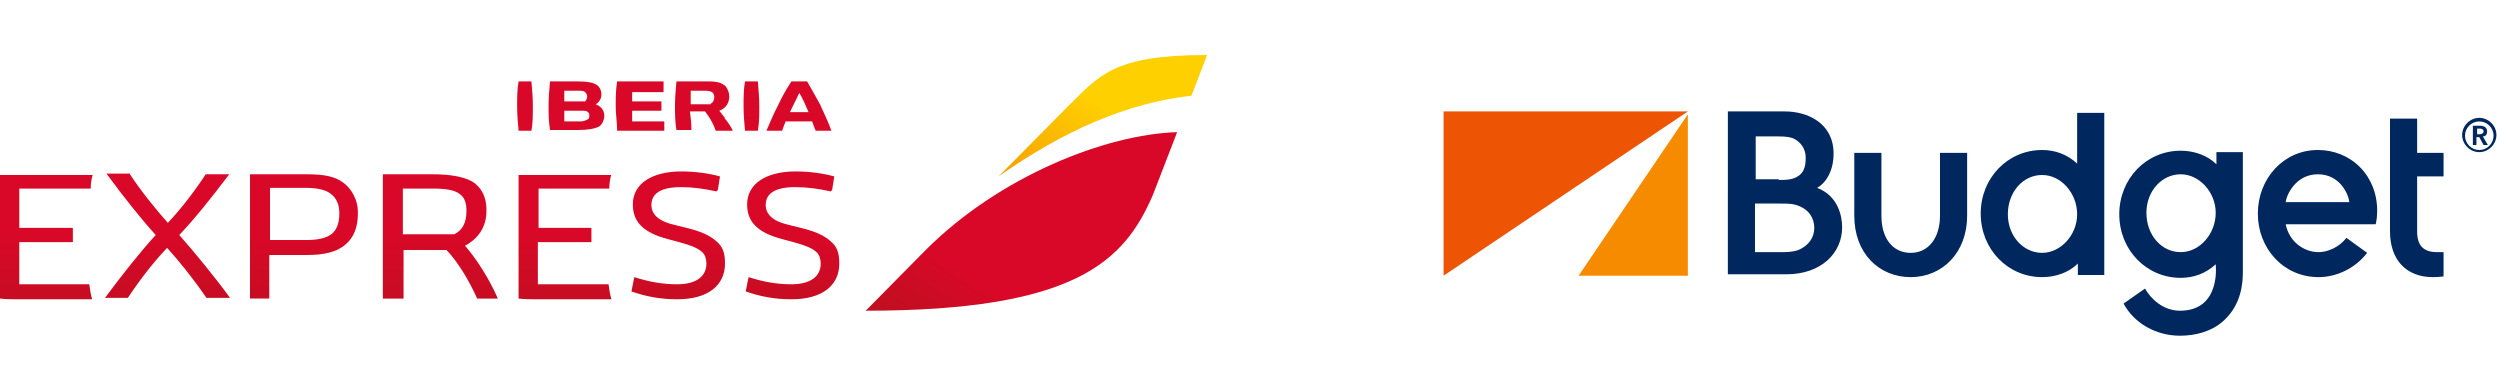
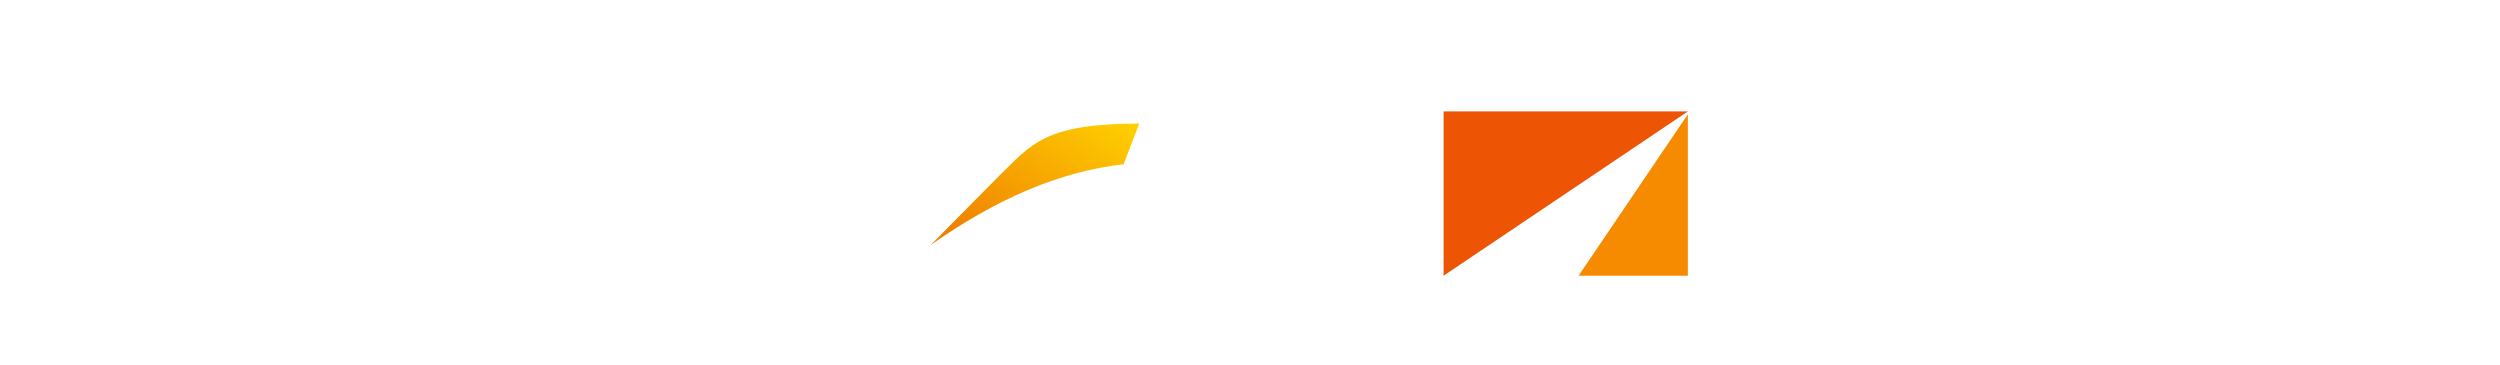
<svg xmlns="http://www.w3.org/2000/svg" id="Capa_1" viewBox="0 0 35 5.11">
  <defs>
    <style>.cls-1{fill:#da0828;}.cls-2{fill:#f78b00;}.cls-3{fill:url(#Degradado_sin_nombre_3);}.cls-4{fill:#00285f;}.cls-5{fill:url(#Degradado_sin_nombre_5);}.cls-6{fill:url(#Degradado_sin_nombre_4);}.cls-7{fill:#ed5505;}</style>
    <linearGradient id="Degradado_sin_nombre_5" x1="-1041.87" y1="468.83" x2="-1041.87" y2="469.02" gradientTransform="translate(119286.28 8186.89) scale(114.49 -17.45)" gradientUnits="userSpaceOnUse">
      <stop offset="0" stop-color="#a71518" />
      <stop offset=".8" stop-color="#da0828" />
    </linearGradient>
    <linearGradient id="Degradado_sin_nombre_4" x1="-1028.93" y1="475.42" x2="-1028.82" y2="475.52" gradientTransform="translate(43856.85 11597.69) scale(42.61 -24.38)" gradientUnits="userSpaceOnUse">
      <stop offset="0" stop-color="#a71518" />
      <stop offset=".5" stop-color="#da0828" />
    </linearGradient>
    <linearGradient id="Degradado_sin_nombre_3" x1="-1018.5" y1="466.86" x2="-1018.39" y2="466.96" gradientTransform="translate(29017.34 7755.9) scale(28.48 -16.61)" gradientUnits="userSpaceOnUse">
      <stop offset="0" stop-color="#ef8000" />
      <stop offset=".85" stop-color="#ffd000" />
    </linearGradient>
  </defs>
  <g>
    <polygon class="cls-2" points="22.1 3.86 23.63 3.86 23.63 1.6 22.1 3.86" />
    <polygon class="cls-7" points="20.21 1.56 20.21 3.86 23.63 1.56 20.21 1.56" />
-     <path class="cls-4" d="m34.71,1.65c.13,0,.24.11.24.24s-.11.24-.24.24-.24-.11-.24-.24.11-.24.24-.24m0,.45c.11,0,.2-.09.2-.2s-.09-.2-.2-.2-.2.09-.2.2.09.2.2.2m-.09-.34h.1c.05,0,.1.02.1.08,0,.04-.02.07-.06.07l.07.12h-.06l-.06-.11h-.04v.11h-.05v-.27Zm.09.12s.06,0,.06-.04c0-.03-.03-.04-.05-.04h-.04v.08h.04Zm-.59,1.65c-.19,0-.28-.09-.28-.29v-.77h.37v-.33h-.37v-.48h-.38v1.58c0,.4.23.64.6.64.08,0,.15-.01.15-.01v-.34s-.07,0-.09,0m-1.08-1.19c-.16-.16-.37-.24-.59-.24-.48,0-.84.4-.84.89s.36.89.85.89c.26,0,.52-.13.68-.34l-.29-.21c-.1.13-.26.2-.39.2-.2,0-.41-.14-.46-.39h1.26s.12-.45-.22-.8m-1.04.49c.01-.1.14-.39.45-.39s.43.28.44.39h-.89Zm-.97-.69v.16c-.13-.13-.32-.19-.5-.19-.48,0-.86.39-.86.89s.38.89.86.89c.18,0,.35-.06.49-.19,0,0,.08.65-.5.65-.24,0-.41-.17-.49-.31,0,0-.3.21-.3.21.15.28.46.45.79.45.22,0,.44-.06.6-.2.18-.16.28-.38.28-.69v-1.68h-.37Zm-.5,1.39c-.27,0-.48-.24-.48-.55s.22-.54.48-.54.49.25.49.54-.22.55-.49.55m-1.94.35c-.48,0-.86-.39-.86-.89s.38-.89.86-.89c.18,0,.35.06.49.19v-.71h.38v2.27h-.37v-.16c-.13.13-.32.19-.5.19m0-1.43c-.27,0-.48.24-.48.55s.22.54.48.54.49-.25.49-.54-.22-.55-.49-.55m-1.05.57v-.88h-.38v.88c0,.31-.16.52-.41.52s-.41-.2-.41-.52v-.88h-.38v.88c0,.53.35.86.79.86s.79-.34.79-.86m-3.35.85V1.56h.8c.31,0,.68.16.68.59,0,.26-.12.42-.23.48.29.11.35.39.35.55,0,.37-.3.66-.78.66h-.82Zm.77-.34c.1,0,.18-.01.24-.04.12-.06.2-.16.2-.3,0-.14-.08-.25-.2-.3-.09-.04-.16-.04-.27-.04h-.36v.68h.39Zm-.06-1.01c.07,0,.18,0,.25-.04.1-.05.13-.14.13-.27,0-.14-.08-.22-.15-.26-.05-.03-.12-.04-.23-.04h-.32v.6h.33Z" />
  </g>
  <g id="nav">
    <g id="AF_IBERIA_EXPRESS_RGB_POS">
-       <path id="Shape" class="cls-5" d="m1.3,2.44c-.02.06-.03.14-.03.2H.27v.55c.1,0,.22,0,.31,0h.44v.2H.27v.59h.98c.01.08.02.14.04.21H.25c-.08,0-.17,0-.25-.01v-1.73c.08,0,.17,0,.25,0h1.05Zm.52,0c.15.23.36.49.53.68.18-.19.38-.45.53-.68h.33c-.25.33-.49.63-.7.85.22.25.5.59.71.88h-.33c-.17-.25-.37-.5-.55-.7-.19.2-.37.43-.55.7h-.32c.26-.35.5-.65.71-.88-.2-.22-.44-.52-.69-.86h.33Zm2.48,0c.24,0,.39.03.51.12.12.09.2.25.2.4v.04c0,.18-.06.33-.17.42-.12.11-.31.15-.54.15h-.53v.61h-.27v-1.74c.08,0,.16,0,.24,0h.56Zm-.52.92h.52c.16,0,.28-.03.35-.09.07-.06.1-.16.1-.27v-.03c0-.1-.04-.19-.1-.24-.07-.07-.2-.1-.37-.1h-.5v.72Zm2.28-.92c.23,0,.42.03.55.1.13.08.2.22.2.39v.03c0,.21-.11.38-.3.48.15.17.34.46.46.74h-.29c-.11-.25-.28-.53-.43-.68h-.6v.68h-.29v-1.74c.08,0,.18,0,.26,0h.45Zm-.41.84h.71c.12-.06.17-.17.17-.32v-.02c0-.1-.03-.18-.09-.22-.07-.06-.2-.08-.38-.08h-.42v.64Zm2.91-.84c-.02.06-.03.14-.03.2h-.99v.55c.1,0,.22,0,.31,0h.43v.2h-.75v.59h.99c.01.08.02.14.04.21h-1.05c-.08,0-.17,0-.25-.01v-1.73c.08,0,.17,0,.25,0h1.05Zm1.47.24c-.18-.04-.33-.06-.5-.06-.31,0-.41.11-.41.25,0,.13.1.23.33.28l.16.04c.21.05.33.11.41.18.1.08.13.17.13.32,0,.3-.23.5-.67.5-.24,0-.44-.04-.64-.11l.04-.2c.19.06.38.1.6.1.28,0,.41-.12.41-.29,0-.06-.02-.13-.06-.16-.05-.05-.14-.09-.32-.14l-.15-.04c-.39-.1-.5-.27-.5-.49,0-.29.27-.46.68-.46.2,0,.4.03.54.07l-.03.19Zm1.6,0c-.18-.04-.33-.06-.5-.06-.31,0-.41.11-.41.25,0,.13.1.23.33.28l.16.04c.21.05.33.11.41.18.1.08.13.17.13.32,0,.3-.23.5-.67.5-.24,0-.44-.04-.64-.11l.04-.2c.19.06.38.1.6.1.28,0,.41-.12.41-.29,0-.06-.02-.13-.06-.16-.05-.05-.14-.09-.32-.14l-.15-.04c-.39-.1-.5-.27-.5-.49,0-.29.27-.46.68-.46.2,0,.4.03.54.07l-.03.19Z" />
-       <path id="Shape-2" class="cls-1" d="m10.15,1.65s-.06-.07-.08-.1c.09-.03.14-.11.14-.2,0-.05-.02-.1-.05-.14-.05-.05-.12-.07-.23-.07h-.46c-.01.11-.02.23-.02.34s0,.23.02.34h.21c0-.09-.01-.17-.02-.26h.21s.04.05.07.1c.03.05.06.11.08.17h.24c-.03-.06-.06-.11-.12-.18Zm-.2-.19h-.28c0-.06,0-.11,0-.19h.19c.07,0,.1.01.12.03.01.01.02.04.02.06,0,.04-.02.08-.05.09Zm-2.49.03c0,.12,0,.23-.02.34h-.18c-.01-.11-.02-.22-.02-.34,0-.12,0-.24.02-.35h.18c.01.11.02.23.02.35Zm3.17,0c0,.12,0,.23-.02.34h-.18c-.01-.11-.02-.22-.02-.34,0-.12,0-.24.02-.35h.18c.01.11.02.23.02.35Zm.85-.03c-.07-.13-.13-.23-.18-.32h-.22c-.06.09-.12.19-.18.32-.07.13-.13.28-.17.37h.22s.03-.09.05-.13h.37s.03.09.05.13h.22c-.04-.11-.1-.24-.16-.37Zm-.42.11c.04-.09.09-.18.13-.27.05.08.09.18.13.27h-.27Zm-2.72-.11c.05-.03.08-.08.08-.14,0-.05-.02-.09-.05-.12-.06-.05-.17-.06-.28-.06h-.39c-.01.11-.02.23-.02.34s0,.21.02.34h.4c.14,0,.23-.02.29-.05.04-.03.07-.09.07-.15,0-.07-.04-.13-.12-.16Zm-.44-.19h.18c.07,0,.1,0,.12.03.01.01.02.03.02.05,0,.03-.01.05-.03.07h-.29c0-.06,0-.09,0-.15Zm.33.4s-.05.03-.1.03h-.23c0-.06,0-.11,0-.15h.26s.06,0,.07.02c.02.01.02.03.02.05,0,.02,0,.04-.02.05Zm1.06.16h-.65c0-.11-.02-.23-.02-.34s0-.23.02-.35h.65c0,.06,0,.09,0,.15h-.44s0,.09,0,.13h.41v.13h-.41s0,.09,0,.15h.45s0,.09,0,.13Z" />
      <g id="Group">
-         <path id="Shape-3" class="cls-6" d="m12.96,3.5c1.04-1.04,2.53-1.62,3.52-1.65l-.34.88c-.4.93-1.09,1.62-4.02,1.62l.84-.85Z" />
-         <path id="Shape-4" class="cls-3" d="m13.98,2.47l.95-.96c.46-.45.64-.74,1.97-.74l-.22.57c-.9.1-1.79.49-2.7,1.13Z" />
+         <path id="Shape-4" class="cls-3" d="m13.98,2.47c.46-.45.64-.74,1.97-.74l-.22.57c-.9.1-1.79.49-2.7,1.13Z" />
      </g>
    </g>
  </g>
</svg>